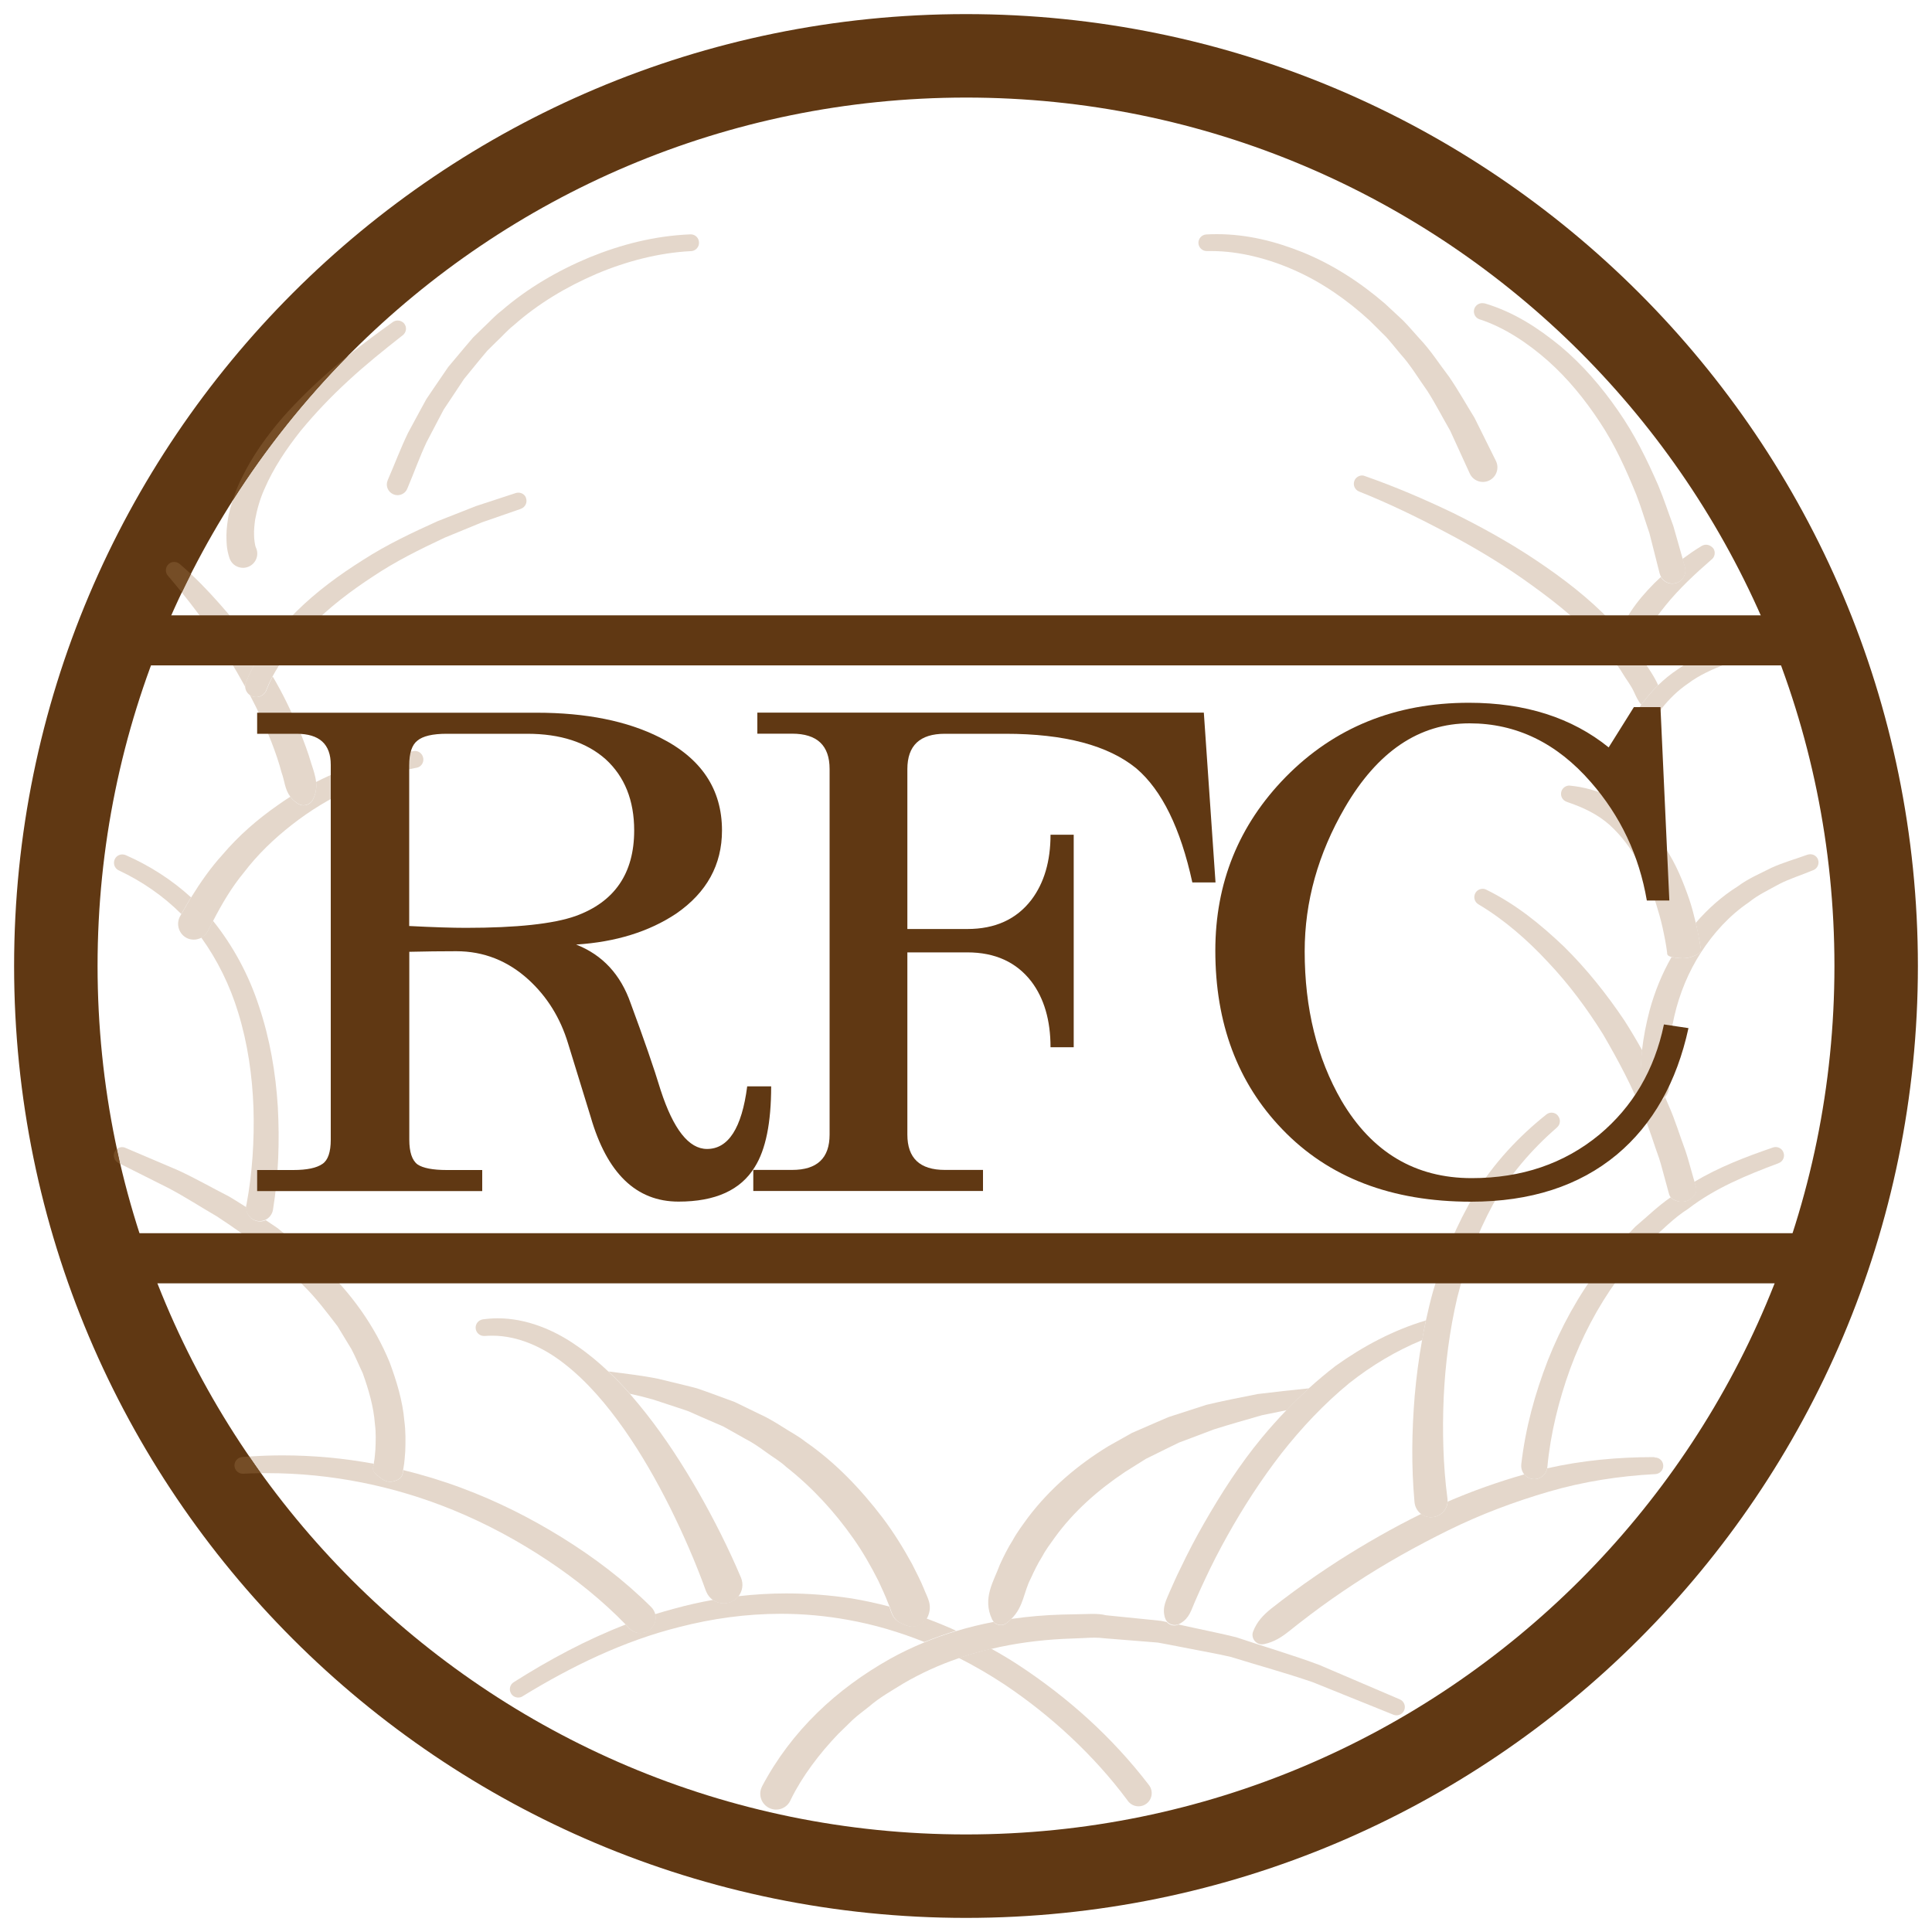
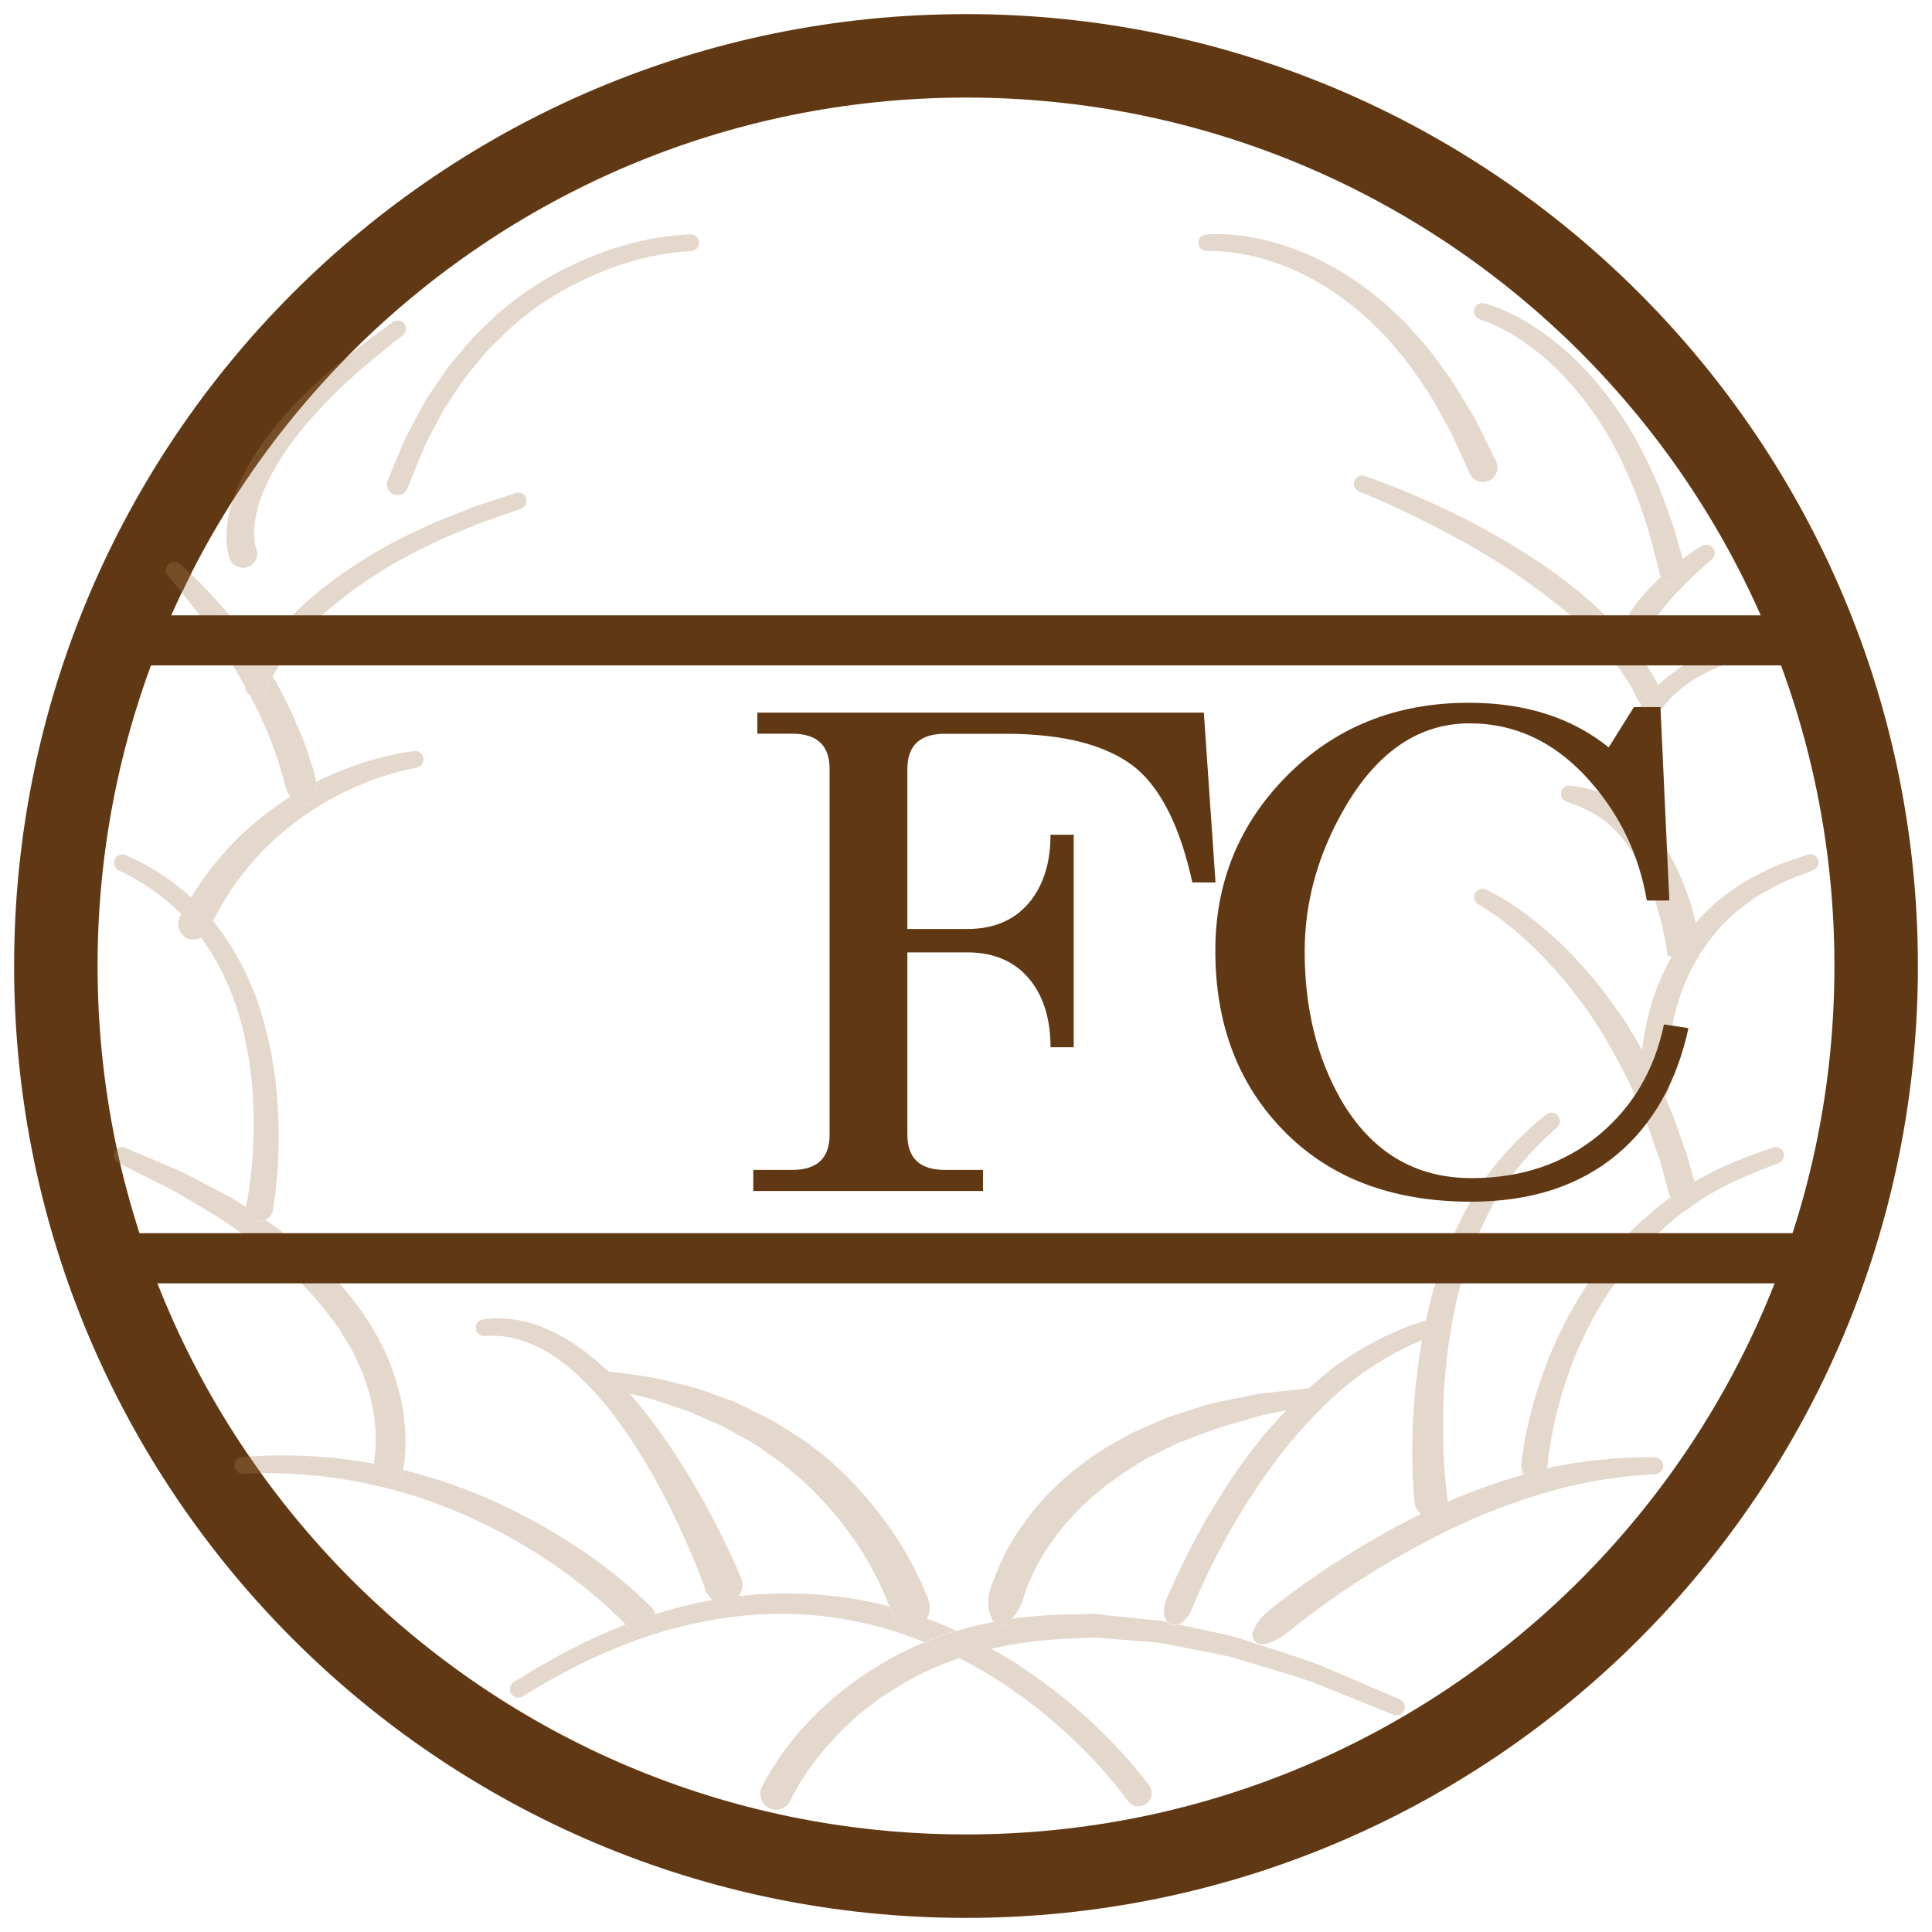
<svg xmlns="http://www.w3.org/2000/svg" id="圖層_1" x="0px" y="0px" viewBox="0 0 200 200" style="enable-background:new 0 0 200 200;" xml:space="preserve">
  <style type="text/css">
	.st0{fill:#603813;}
	.st1{fill:#E4D7CB;}
	.st2{fill:#754D26;}
</style>
  <g>
    <path class="st0" d="M194.22,100h-4.32c0,24.84-10.06,47.28-26.33,63.57c-16.28,16.27-38.73,26.33-63.57,26.33   c-24.84,0-47.29-10.06-63.57-26.33C20.16,147.28,10.11,124.84,10.1,100c0-24.84,10.06-47.28,26.33-63.57   C52.72,20.16,75.16,10.11,100,10.1c24.84,0,47.28,10.06,63.57,26.33c16.27,16.28,26.33,38.73,26.33,63.57H194.22h4.32   c0-54.42-44.12-98.54-98.54-98.54C45.58,1.46,1.46,45.58,1.46,100c0,54.42,44.12,98.54,98.54,98.54   c54.42,0,98.54-44.12,98.54-98.54H194.22" />
    <path class="st1" d="M102.61,170.67c-1.13,0.27-2.25,0.59-3.35,0.96c1.62,0.82,3.19,1.74,4.7,2.73c4.86,3.25,9.31,7.38,12.74,11.99   l0.06,0.09l0.01,0.01c0.27,0.35,0.68,0.54,1.09,0.54c0.29,0,0.58-0.09,0.83-0.28c0.6-0.46,0.71-1.32,0.25-1.92   c-3.84-5.01-8.44-9.11-13.62-12.5C104.44,171.72,103.53,171.18,102.61,170.67 M81.4,164.95c-1.66,0-3.32,0.1-4.97,0.29   c-0.2,0.25-0.45,0.45-0.76,0.58c-0.25,0.1-0.5,0.15-0.76,0.15c-0.4,0-0.78-0.12-1.11-0.35c-1.34,0.24-2.67,0.54-3.98,0.9   c-0.67,0.18-1.34,0.37-2,0.58c0.12,0.51-0.01,1.08-0.42,1.48c-0.31,0.31-0.71,0.47-1.12,0.47c-0.4,0-0.8-0.15-1.11-0.46l-0.03-0.03   l-0.08-0.08c-0.1-0.1-0.19-0.21-0.29-0.31c-4.07,1.57-7.93,3.65-11.59,5.97c-0.4,0.25-0.52,0.78-0.27,1.18   c0.16,0.27,0.45,0.41,0.74,0.41c0.15,0,0.31-0.04,0.45-0.13l0.01-0.01c5.07-3.11,10.48-5.73,16.21-7.16   c3.44-0.89,6.98-1.37,10.51-1.37c2.33,0,4.67,0.21,6.96,0.63c2.71,0.48,5.35,1.27,7.9,2.29c1.08-0.44,2.18-0.83,3.29-1.17   c-1.01-0.46-2.04-0.88-3.09-1.27c-0.32,0.53-0.88,0.83-1.47,0.83c-0.23,0-0.45-0.04-0.67-0.14l-0.44-0.19   c-0.9-0.39-1.02-1.07-1.25-1.73c-1.28-0.34-2.58-0.62-3.89-0.84C85.94,165.13,83.67,164.95,81.4,164.95" />
    <path class="st1" d="M62.99,141.97c0.78,0.74,1.51,1.51,2.22,2.31c0.8,0.18,1.59,0.37,2.37,0.59l2.49,0.82   c0.41,0.14,0.83,0.26,1.24,0.42l1.19,0.53l2.38,1.03l2.26,1.27c0.77,0.39,1.47,0.88,2.17,1.39c0.69,0.51,1.44,0.93,2.07,1.52   c2.69,2.11,5.02,4.65,6.97,7.43c0.98,1.39,1.82,2.87,2.58,4.37c0.35,0.77,0.72,1.53,1.01,2.31c0.06,0.13,0.11,0.25,0.16,0.38   c0.23,0.65,0.35,1.34,1.25,1.73l0.44,0.19c0.22,0.09,0.45,0.14,0.67,0.14c0.59,0,1.16-0.31,1.47-0.83c0.03-0.05,0.06-0.1,0.09-0.16   c0.58-1.26-0.05-2.06-0.38-2.95c-0.36-0.89-0.81-1.72-1.23-2.57c-0.91-1.66-1.91-3.27-3.04-4.77c-2.28-2.99-4.91-5.75-8-7.88   c-0.73-0.59-1.57-1.01-2.35-1.52c-0.79-0.5-1.59-0.98-2.44-1.36l-2.51-1.22l-2.61-0.96l-1.31-0.46c-0.44-0.13-0.89-0.22-1.34-0.34   l-2.68-0.65C66.41,142.38,64.69,142.2,62.99,141.97" />
    <path class="st1" d="M51.52,136.47c-0.51,0-1.02,0.04-1.54,0.11c-0.45,0.07-0.78,0.47-0.74,0.93c0.04,0.45,0.42,0.79,0.86,0.79   c0.03,0,0.05,0,0.08,0c0.26-0.02,0.52-0.03,0.78-0.03c2.68,0,5.26,1.19,7.43,2.88c2.4,1.86,4.42,4.26,6.21,6.8   c1.79,2.55,3.35,5.29,4.76,8.1c1.39,2.8,2.67,5.74,3.71,8.62l0.02,0.05l0.04,0.09c0.15,0.35,0.39,0.63,0.68,0.83   c0.32,0.22,0.71,0.35,1.11,0.35c0.25,0,0.51-0.05,0.76-0.15c0.31-0.13,0.57-0.34,0.76-0.58c0.42-0.54,0.55-1.28,0.26-1.96   c-1.31-3.09-2.77-5.97-4.39-8.82c-1.63-2.84-3.41-5.6-5.45-8.19c-0.53-0.67-1.08-1.33-1.64-1.98c-0.7-0.8-1.44-1.57-2.22-2.31   c-1.01-0.96-2.1-1.87-3.27-2.67C57.38,137.67,54.49,136.47,51.52,136.47" />
    <path class="st1" d="M29.25,150.66c-1.15,0-2.3,0.04-3.44,0.12c0.4,0.58,0.8,1.15,1.21,1.72c0.22,0,0.44,0,0.66,0   c6.6,0,13.16,1.33,19.23,3.82c3.42,1.4,6.69,3.16,9.76,5.2c2.93,1.94,5.76,4.23,8.12,6.67c0.1,0.1,0.2,0.2,0.29,0.31l0.08,0.08   l0.03,0.03c0.31,0.31,0.71,0.46,1.11,0.46c0.41,0,0.81-0.16,1.12-0.47c0.4-0.4,0.54-0.97,0.42-1.48c-0.07-0.27-0.21-0.54-0.42-0.75   c-2.87-2.85-5.92-5.14-9.23-7.2c-3.29-2.04-6.76-3.78-10.39-5.13c-1.98-0.74-4.01-1.36-6.06-1.86c-0.05,0.44-0.06,0.92-0.97,1.16   c-0.12,0.03-0.24,0.05-0.37,0.05c-0.3,0-0.59-0.1-0.82-0.27l-0.45-0.34c-0.74-0.56-0.48-0.87-0.42-1.25   C35.58,150.95,32.41,150.66,29.25,150.66" />
    <path class="st2" d="M25.81,150.77c-0.25,0.02-0.49,0.04-0.74,0.06c-0.46,0.04-0.82,0.44-0.8,0.91c0.02,0.46,0.41,0.82,0.86,0.82   c0.01,0,0.03,0,0.04,0c0.61-0.03,1.22-0.05,1.84-0.06C26.61,151.93,26.2,151.35,25.81,150.77" />
    <path class="st1" d="M12.64,118.75c-0.2,0-0.39,0.07-0.54,0.19c0.11,0.51,0.23,1.03,0.34,1.54l5.04,2.53   c1.7,0.9,3.32,1.95,4.97,2.91c1.6,1.04,3.15,2.16,4.69,3.28c1.4,1.27,2.97,2.38,4.2,3.81c1.36,1.32,2.47,2.81,3.6,4.28l1.44,2.37   c0.43,0.81,0.77,1.66,1.17,2.49c0.61,1.71,1.13,3.47,1.26,5.26c0.12,0.89,0.09,1.79,0.05,2.67c-0.05,0.44-0.06,0.89-0.15,1.3   c0,0.05,0,0.1-0.01,0.15c-0.07,0.38-0.33,0.69,0.42,1.25l0.45,0.34c0.24,0.17,0.52,0.27,0.82,0.27c0.12,0,0.24-0.02,0.37-0.05   c0.91-0.25,0.92-0.72,0.97-1.16c0.01-0.1,0.03-0.2,0.05-0.3c0.1-0.54,0.12-1.07,0.17-1.6c0.04-1.06,0.05-2.13-0.09-3.17   c-0.18-2.11-0.8-4.12-1.52-6.07c-1.58-3.85-4.05-7.25-7-10c-1.38-1.5-3.07-2.61-4.6-3.9c-0.41-0.28-0.82-0.56-1.23-0.83   c-0.18,0.09-0.39,0.13-0.6,0.13c-0.07,0-0.15-0.01-0.22-0.02c-0.71-0.11-1.21-0.74-1.18-1.44c-0.59-0.38-1.18-0.75-1.78-1.11   c-1.77-0.9-3.49-1.89-5.29-2.72l-5.45-2.32C12.87,118.77,12.76,118.75,12.64,118.75" />
    <path class="st2" d="M12.1,118.94c-0.09,0.07-0.17,0.17-0.23,0.28c-0.21,0.43-0.04,0.95,0.38,1.16l0.05,0.03l0.13,0.07   C12.33,119.97,12.21,119.45,12.1,118.94" />
    <path class="st1" d="M22.05,95.32c-0.16,0.31-0.32,0.63-0.48,0.94l-0.05,0.09c-0.16,0.31-0.4,0.55-0.69,0.7   c1.69,2.35,2.98,4.98,3.83,7.78c0.98,3.18,1.46,6.52,1.58,9.87c0.1,3.33-0.12,6.77-0.72,9.97l-0.02,0.08l-0.01,0.03   c-0.01,0.06-0.01,0.11-0.02,0.17c-0.03,0.7,0.47,1.33,1.18,1.44c0.08,0.01,0.15,0.02,0.22,0.02c0.21,0,0.41-0.05,0.6-0.13   c0.4-0.19,0.71-0.57,0.79-1.05c0.58-3.6,0.69-7.09,0.5-10.64c-0.22-3.53-0.82-7.07-1.96-10.45   C25.77,100.97,24.16,97.96,22.05,95.32 M12.66,88.45c-0.32,0-0.64,0.18-0.78,0.5c-0.2,0.43-0.02,0.95,0.41,1.15   c2.41,1.13,4.62,2.66,6.48,4.52c0.33-0.58,0.66-1.15,1.01-1.72c-2-1.83-4.31-3.3-6.77-4.38C12.89,88.47,12.77,88.45,12.66,88.45" />
    <path class="st1" d="M42.97,77.74c-0.04,0-0.07,0-0.11,0.01c-2.6,0.34-5,1.03-7.38,1.96c-0.94,0.37-1.86,0.78-2.76,1.24   c0.06,0.58-0.01,1.19-0.33,1.83c-0.19,0.38-0.57,0.59-0.97,0.59c-0.17,0-0.33-0.04-0.49-0.12l-0.14-0.08l-0.1-0.07   c-0.27-0.2-0.48-0.41-0.64-0.62c-0.43,0.27-0.86,0.56-1.28,0.86c-2.1,1.46-4.06,3.16-5.73,5.13c-1.24,1.36-2.29,2.87-3.26,4.44   c-0.35,0.57-0.68,1.14-1.01,1.72c-0.04,0.07-0.08,0.14-0.12,0.21l-0.04,0.07c-0.4,0.8-0.08,1.78,0.72,2.19   c0.23,0.12,0.48,0.17,0.73,0.17c0.27,0,0.53-0.07,0.77-0.19c0.29-0.15,0.53-0.39,0.69-0.7l0.05-0.09c0.16-0.32,0.32-0.63,0.48-0.94   c0.91-1.76,1.92-3.49,3.19-5.02c1.42-1.87,3.13-3.51,4.99-4.96c1.86-1.46,3.9-2.7,6.07-3.69c2.15-0.99,4.48-1.77,6.75-2.19   l0.07-0.01c0.45-0.08,0.76-0.5,0.7-0.96C43.76,78.06,43.39,77.74,42.97,77.74" />
    <path class="st1" d="M19.76,59.42c-0.32,0.63-0.63,1.27-0.94,1.91c2.39,2.96,4.57,6.13,6.38,9.44c0.06,0.11,0.13,0.23,0.19,0.34   c-0.01-0.16,0.01-0.32,0.07-0.47l0.01-0.02c0.41-1.03,0.88-1.89,1.41-2.7c-1.03-1.54-2.13-3.02-3.3-4.44   C22.36,62.06,21.13,60.7,19.76,59.42" />
    <path class="st2" d="M18.03,58.17c-0.2,0-0.4,0.07-0.56,0.21c-0.36,0.31-0.4,0.86-0.09,1.22l0.03,0.03   c0.48,0.56,0.95,1.13,1.42,1.71c0.31-0.64,0.62-1.28,0.94-1.91c-0.38-0.36-0.77-0.71-1.17-1.05   C18.43,58.24,18.23,58.17,18.03,58.17" />
    <path class="st1" d="M28.23,70.03c-0.24,0.44-0.44,0.88-0.6,1.29l-0.04,0.11c-0.17,0.45-0.6,0.73-1.06,0.73   c-0.13,0-0.27-0.02-0.4-0.07c-0.1-0.04-0.19-0.09-0.27-0.15c0.85,1.6,1.6,3.23,2.25,4.9c0.4,1.04,0.77,2.1,1.05,3.17   c0.31,0.83,0.31,1.69,0.89,2.46c0.16,0.22,0.37,0.42,0.64,0.62l0.1,0.07l0.14,0.08c0.16,0.08,0.33,0.12,0.49,0.12   c0.39,0,0.78-0.22,0.97-0.59c0.33-0.64,0.39-1.25,0.33-1.83c-0.07-0.64-0.28-1.25-0.48-1.85c-0.34-1.17-0.76-2.3-1.22-3.42   C30.2,73.74,29.3,71.83,28.23,70.03" />
    <path class="st1" d="M53.66,51c-0.09,0-0.18,0.01-0.27,0.04l-4.09,1.34l-4.02,1.58c-2.63,1.19-5.24,2.42-7.69,4   c-2.45,1.54-4.82,3.27-6.91,5.34c-1.03,1.05-2.03,2.13-2.91,3.33c-0.31,0.42-0.61,0.85-0.9,1.28c-0.53,0.81-1,1.67-1.41,2.7   l-0.01,0.02c-0.06,0.16-0.08,0.32-0.07,0.47c0.02,0.33,0.19,0.64,0.46,0.84c0.08,0.06,0.17,0.11,0.27,0.15   c0.13,0.05,0.27,0.07,0.4,0.07c0.46,0,0.89-0.28,1.06-0.73l0.04-0.11c0.16-0.41,0.36-0.85,0.6-1.29c0.38-0.71,0.85-1.44,1.33-2.09   c0.78-1.11,1.7-2.13,2.64-3.12c1.92-1.97,4.14-3.65,6.47-5.17c2.31-1.55,4.83-2.79,7.36-3.98l3.89-1.6l3.98-1.38l0.04-0.02   c0.44-0.15,0.69-0.64,0.54-1.09C54.37,51.23,54.03,51,53.66,51" />
    <path class="st1" d="M41.17,33.18c-0.18,0-0.35,0.05-0.51,0.16c-1.54,1.11-3.07,2.23-4.55,3.42c-4.53,4.58-8.58,9.64-12.05,15.1   c-0.15,0.47-0.27,0.96-0.39,1.45c-0.12,0.68-0.22,1.37-0.23,2.09c0.01,0.76-0.01,1.36,0.31,2.36l0.06,0.15   c0.24,0.55,0.78,0.87,1.35,0.87c0.2,0,0.4-0.04,0.6-0.13c0.74-0.33,1.08-1.2,0.74-1.95l-0.02-0.04c-0.08-0.17-0.18-0.82-0.18-1.28   c-0.02-0.51,0.04-1.05,0.11-1.58c0.2-1.07,0.5-2.16,0.98-3.21c0.91-2.11,2.23-4.09,3.71-5.96c1.52-1.85,3.18-3.59,4.97-5.23   c1.78-1.65,3.68-3.17,5.6-4.68l0.03-0.02c0.36-0.29,0.44-0.81,0.16-1.18C41.7,33.3,41.43,33.18,41.17,33.18" />
    <path class="st2" d="M36.11,36.76c-0.46,0.37-0.92,0.75-1.37,1.13c-1.91,1.61-3.72,3.36-5.41,5.25c-1.66,1.92-3.18,4-4.32,6.37   c-0.38,0.74-0.68,1.53-0.94,2.34C27.53,46.4,31.58,41.34,36.11,36.76" />
    <path class="st1" d="M71.51,24.26c-0.01,0-0.02,0-0.04,0c-3.68,0.15-7.12,1.03-10.44,2.38c-3.29,1.37-6.42,3.19-9.12,5.53   c-0.71,0.54-1.31,1.22-1.96,1.82l-0.96,0.93l-0.87,1.02l-1.72,2.05l-1.51,2.21l-0.75,1.11l-0.64,1.17l-1.27,2.35   c-0.77,1.6-1.39,3.26-2.1,4.89l0,0.01c-0.24,0.56,0.03,1.2,0.59,1.44c0.14,0.06,0.28,0.09,0.43,0.09c0.43,0,0.84-0.25,1.01-0.67   l0.05-0.12c0.66-1.56,1.23-3.17,1.95-4.7l1.18-2.25l0.59-1.12l0.7-1.05l1.4-2.11l1.6-1.96l0.81-0.97l0.9-0.89   c0.62-0.57,1.17-1.22,1.83-1.74c2.53-2.24,5.46-3.99,8.56-5.32c3.08-1.31,6.47-2.19,9.73-2.36l0.08,0c0.47-0.03,0.84-0.42,0.82-0.9   C72.35,24.63,71.97,24.26,71.51,24.26" />
    <path class="st1" d="M113.05,167.07c-0.27,0-0.55,0.01-0.82,0.02l-2.3,0.05c-1.74,0.05-3.5,0.2-5.24,0.45   c-0.08,0.08-0.17,0.16-0.26,0.24l-0.2,0.17c-0.18,0.16-0.41,0.23-0.64,0.23c-0.27,0-0.54-0.11-0.74-0.33   c-1.3,0.25-2.59,0.56-3.87,0.95c-1.11,0.33-2.21,0.72-3.29,1.17c-1.22,0.5-2.42,1.07-3.58,1.72c-5.46,3.07-10.15,7.38-13.22,13.18   l-0.02,0.05c-0.4,0.81-0.06,1.79,0.75,2.19c0.23,0.11,0.48,0.17,0.72,0.17c0.61,0,1.19-0.34,1.47-0.92l0.07-0.15   c1.15-2.36,2.96-4.75,4.9-6.77l1.53-1.49c0.52-0.48,1.11-0.89,1.66-1.34c1.08-0.94,2.34-1.64,3.55-2.39   c1.81-1.06,3.73-1.93,5.72-2.61c1.1-0.38,2.21-0.7,3.35-0.96c2.43-0.58,4.92-0.91,7.43-1.04l2.18-0.09   c0.36-0.02,0.71-0.04,1.07-0.04c0.37,0,0.74,0.02,1.11,0.07l4.38,0.35l1.1,0.09l1.08,0.2l2.17,0.42c1.44,0.29,2.9,0.53,4.33,0.87   c2.82,0.88,5.68,1.65,8.48,2.62l8.26,3.33l0.07,0.03c0.11,0.04,0.22,0.06,0.32,0.06c0.34,0,0.65-0.2,0.79-0.52   c0.19-0.44-0.02-0.95-0.45-1.13l-8.32-3.56c-2.83-1.06-5.74-1.9-8.61-2.87c-1.47-0.37-2.96-0.66-4.45-0.99l-1.52-0.33   c-0.14,0.06-0.29,0.1-0.44,0.1c-0.3,0-0.59-0.13-0.8-0.36l-0.59-0.12l-1.14-0.12l-4.56-0.46   C114.03,167.09,113.54,167.07,113.05,167.07" />
    <path class="st1" d="M135.5,143.72c-1.77,0.18-3.54,0.37-5.31,0.59c-1.77,0.36-3.55,0.69-5.31,1.12l-2.6,0.84l-1.3,0.42l-1.26,0.54   l-2.53,1.1l-2.42,1.36c-3.16,1.92-6.07,4.38-8.35,7.4c-0.55,0.76-1.13,1.52-1.58,2.35c-0.51,0.8-0.93,1.65-1.33,2.52   c-0.64,1.75-1.85,3.49-0.8,5.7l0.14,0.21c0,0.01,0.01,0.01,0.01,0.02c0.19,0.22,0.46,0.33,0.74,0.33c0.22,0,0.45-0.08,0.64-0.23   l0.2-0.17c0.09-0.08,0.18-0.16,0.26-0.24c1.28-1.26,1.27-2.8,2.01-4.19c0.34-0.75,0.69-1.48,1.13-2.18   c0.38-0.73,0.88-1.39,1.36-2.06c1.94-2.68,4.47-4.91,7.27-6.78l2.15-1.35l2.29-1.13l1.15-0.56l1.2-0.45l2.41-0.91   c1.64-0.52,3.31-0.99,4.98-1.47c0.85-0.17,1.7-0.34,2.55-0.52C133.93,145.2,134.7,144.45,135.5,143.72" />
    <path class="st1" d="M171.18,150.84c-3.7,0-7.41,0.34-11.02,1.16c-0.12,0.65-0.68,1.12-1.33,1.12c-0.04,0-0.08,0-0.13-0.01   c-0.37-0.04-0.69-0.22-0.91-0.48c-2.7,0.77-5.36,1.71-7.93,2.82c-0.05,0.8-0.66,1.48-1.49,1.59c-0.08,0.01-0.15,0.02-0.23,0.02   c-0.38,0-0.73-0.13-1.02-0.34c-2.92,1.43-5.74,3.05-8.48,4.79c-1.62,1.05-3.22,2.13-4.77,3.28c-0.78,0.57-1.55,1.16-2.31,1.76   c-0.75,0.61-1.44,1.3-1.84,2.35c-0.07,0.17-0.08,0.35-0.04,0.55c0.1,0.45,0.5,0.77,0.95,0.77c0.07,0,0.13-0.01,0.2-0.02l0.06-0.01   c1.02-0.22,1.8-0.73,2.53-1.31c0.73-0.58,1.46-1.16,2.21-1.72c1.49-1.13,3.02-2.2,4.58-3.22c3.12-2.06,6.39-3.88,9.73-5.53   c3.35-1.65,6.84-2.96,10.41-4c3.57-1.04,7.25-1.61,10.97-1.81l0.05,0c0.45-0.03,0.81-0.4,0.81-0.86c0-0.48-0.38-0.86-0.86-0.86   C171.27,150.84,171.22,150.84,171.18,150.84" />
    <path class="st1" d="M147.61,136.69c-3.37,1-6.5,2.67-9.34,4.7c-0.96,0.74-1.88,1.51-2.77,2.32c-0.8,0.73-1.57,1.48-2.32,2.26   c-0.89,0.93-1.75,1.89-2.57,2.88c-2.27,2.75-4.19,5.74-5.95,8.81c-0.88,1.53-1.7,3.1-2.46,4.7c-0.4,0.79-0.75,1.61-1.11,2.41   c-0.33,0.82-0.82,1.59-0.5,2.68l0.1,0.24c0.04,0.06,0.08,0.12,0.12,0.17c0.2,0.23,0.5,0.36,0.8,0.36c0.15,0,0.3-0.03,0.44-0.1   c0.03-0.02,0.07-0.03,0.1-0.05l0.07-0.04c0.92-0.54,1.1-1.38,1.45-2.16c0.34-0.78,0.68-1.56,1.05-2.33   c0.72-1.55,1.5-3.07,2.33-4.55c1.66-2.98,3.52-5.84,5.6-8.53c2.1-2.67,4.42-5.14,7.03-7.28c2.31-1.83,4.84-3.34,7.55-4.46   C147.33,138.05,147.46,137.37,147.61,136.69" />
    <path class="st1" d="M183.81,118.74c-0.09,0-0.19,0.02-0.28,0.05c-2.79,0.96-5.58,2.02-8.13,3.55l0.07,0.25   c0.11,0.39,0.3,0.77-0.23,1.32c-0.32,0.33-0.74,0.49-1.16,0.49c-0.16,0-0.32-0.02-0.47-0.07l-0.05-0.02   c-0.31-0.1-0.5-0.22-0.62-0.36c-1.31,0.9-2.45,2.02-3.67,3.05c-1.27,1.34-2.58,2.66-3.66,4.18c-2.23,2.95-4.03,6.22-5.38,9.65   c-1.34,3.46-2.31,6.97-2.75,10.77l0,0.03c-0.03,0.37,0.09,0.73,0.31,1c0.22,0.26,0.54,0.45,0.91,0.48c0.04,0,0.09,0.01,0.13,0.01   c0.65,0,1.22-0.47,1.33-1.12c0.01-0.04,0.01-0.08,0.02-0.11l0.01-0.09c0.31-3.34,1.17-6.84,2.35-10.09   c1.2-3.28,2.83-6.39,4.87-9.21c0.97-1.45,2.18-2.71,3.34-4c1.31-1.14,2.51-2.42,3.99-3.35c2.77-2.14,6.04-3.49,9.31-4.71l0.07-0.03   c0.44-0.16,0.67-0.65,0.51-1.09C184.51,118.96,184.17,118.74,183.81,118.74" />
    <path class="st1" d="M160.62,115.18c-0.19,0-0.38,0.06-0.54,0.19c-2.89,2.3-5.43,5.04-7.38,8.19c-1.89,3.17-3.32,6.59-4.35,10.11   c-0.28,1-0.52,2.01-0.74,3.03c-0.15,0.68-0.28,1.35-0.4,2.04c-0.34,1.9-0.59,3.82-0.76,5.74c-0.3,3.66-0.36,7.26-0.02,11.03   l0.01,0.07c0.06,0.48,0.32,0.88,0.67,1.15c0.29,0.22,0.65,0.34,1.02,0.34c0.08,0,0.15,0,0.23-0.02c0.83-0.11,1.44-0.79,1.49-1.59   c0.01-0.11,0-0.22-0.01-0.34l-0.01-0.07c-0.44-3.34-0.53-6.91-0.38-10.37c0.16-3.48,0.61-6.95,1.4-10.34   c0.84-3.37,2.06-6.63,3.71-9.67c1.71-3.01,3.97-5.65,6.58-7.92l0.04-0.04c0.35-0.3,0.4-0.83,0.11-1.19   C161.13,115.29,160.87,115.18,160.62,115.18" />
    <path class="st1" d="M153.48,92.01c-0.29,0-0.58,0.15-0.74,0.42c-0.24,0.41-0.11,0.94,0.3,1.18l0.08,0.05   c2.58,1.54,5.02,3.66,7.13,5.94c2.15,2.27,4.03,4.8,5.69,7.46c1.58,2.71,3.06,5.48,4.21,8.41c0.63,1.44,1.06,2.96,1.6,4.44   c0.25,0.75,0.42,1.52,0.64,2.27l0.31,1.14c0.06,0.22,0.1,0.45,0.26,0.64c0.12,0.14,0.31,0.26,0.62,0.36l0.05,0.02   c0.15,0.05,0.31,0.07,0.47,0.07c0.42,0,0.84-0.16,1.16-0.49c0.53-0.55,0.35-0.93,0.23-1.32l-0.07-0.25l-0.27-0.94   c-0.23-0.79-0.43-1.59-0.7-2.36c-0.58-1.54-1.04-3.12-1.72-4.63c-0.11-0.28-0.23-0.55-0.35-0.83c-0.24,0.25-0.56,0.41-0.93,0.44   c-0.04,0-0.08,0.01-0.12,0.01c-0.75,0-1.39-0.58-1.46-1.34l0-0.06c-0.06-1.35-0.01-2.65,0.13-3.91c-0.58-1.04-1.19-2.07-1.83-3.07   c-1.84-2.74-3.91-5.34-6.26-7.66c-2.41-2.29-4.94-4.37-8.03-5.89C153.73,92.03,153.61,92.01,153.48,92.01" />
    <path class="st1" d="M187.4,88.43c-0.1,0-0.2,0.02-0.3,0.05c-1.23,0.45-2.51,0.8-3.71,1.35c-1.18,0.6-2.41,1.11-3.49,1.92   c-1.63,1.02-3.09,2.32-4.36,3.79c0.03,0.15,0.07,0.3,0.1,0.44c0.11,0.48,0.19,0.96,0.29,1.44l0.12,0.73   c0.06,0.25,0.11,0.49-0.79,0.85c-0.35,0.14-0.71,0.2-1.06,0.2c-0.1,0-0.19,0-0.29-0.01l-0.38-0.04c-0.2-0.02-0.36-0.05-0.49-0.08   c-0.99,1.73-1.75,3.6-2.27,5.51c-0.36,1.37-0.63,2.74-0.79,4.13c-0.14,1.27-0.19,2.56-0.13,3.91l0,0.06   c0.06,0.77,0.7,1.34,1.46,1.34c0.04,0,0.08,0,0.12-0.01c0.37-0.03,0.69-0.2,0.93-0.44c0.28-0.29,0.44-0.7,0.41-1.14l-0.01-0.11   c-0.19-2.25,0.03-4.78,0.56-7.11c0.54-2.35,1.47-4.61,2.77-6.62c1.3-2.01,2.95-3.83,4.96-5.19c0.94-0.77,2.06-1.28,3.13-1.88   c1.09-0.56,2.28-0.92,3.42-1.4l0.13-0.05c0.42-0.18,0.63-0.66,0.47-1.09C188.08,88.64,187.75,88.43,187.4,88.43" />
    <path class="st1" d="M172.05,73.33c-0.09,0.12-0.19,0.24-0.28,0.36C171.89,73.59,171.99,73.47,172.05,73.33 M141.01,49.22   c-0.34,0-0.67,0.21-0.8,0.54c-0.18,0.44,0.04,0.95,0.48,1.12l0.02,0.01c2.97,1.18,5.9,2.6,8.74,4.1c2.85,1.49,5.63,3.13,8.25,4.97   c2.6,1.84,5.16,3.78,7.3,6.09c0.58,0.54,1.05,1.16,1.55,1.76c0.5,0.6,1.01,1.19,1.4,1.86c0.39,0.66,0.89,1.27,1.2,1.96   c0.21,0.47,0.42,0.92,0.75,1.33c0.05-0.07,0.1-0.14,0.16-0.21c0.48-0.64,1.01-1.26,1.59-1.82c-0.42-0.96-1.06-1.82-1.61-2.69   c-0.12-0.2-0.25-0.4-0.39-0.59c-0.07,0.13-0.21,0.25-0.49,0.37l-0.26,0.11c-0.17,0.07-0.34,0.11-0.52,0.11   c-0.35,0-0.7-0.14-0.95-0.39c-0.36-0.37-0.33-0.74-0.25-1.07c0.07-0.34,0.21-0.64,0.31-0.96c0.06-0.18,0.13-0.35,0.21-0.52   c-0.29-0.34-0.59-0.66-0.91-0.96c-2.33-2.45-5-4.48-7.76-6.33c-2.76-1.85-5.66-3.45-8.61-4.91c-2.98-1.43-5.99-2.72-9.13-3.82   C141.2,49.24,141.1,49.22,141.01,49.22" />
    <path class="st1" d="M176.61,56.39c-0.15,0-0.3,0.04-0.44,0.12c-0.71,0.42-1.36,0.88-2,1.35l0.24,0.84   c0.2,0.72-0.21,1.46-0.93,1.67c-0.12,0.03-0.25,0.05-0.37,0.05c-0.49,0-0.94-0.26-1.18-0.69c-0.47,0.43-0.92,0.88-1.35,1.35   c-0.83,0.9-1.6,1.88-2.23,2.99c-0.23,0.39-0.45,0.8-0.63,1.24c-0.07,0.17-0.14,0.35-0.21,0.52c-0.1,0.32-0.24,0.63-0.31,0.96   c-0.08,0.33-0.12,0.7,0.25,1.07c0.25,0.25,0.59,0.39,0.95,0.39c0.17,0,0.35-0.03,0.52-0.11l0.26-0.11   c0.28-0.12,0.42-0.24,0.49-0.37c0.05-0.09,0.06-0.18,0.07-0.27c0.04-0.23,0.14-0.46,0.21-0.7c0.16-0.46,0.37-0.93,0.63-1.39   c0.49-0.92,1.16-1.78,1.85-2.64c1.38-1.71,3.07-3.28,4.75-4.74l0.03-0.02c0.31-0.27,0.39-0.73,0.18-1.09   C177.19,56.54,176.9,56.39,176.61,56.39" />
    <path class="st1" d="M125.97,24.24c-0.36,0-0.73,0.01-1.1,0.03c-0.46,0.03-0.82,0.42-0.81,0.88c0.01,0.47,0.4,0.84,0.86,0.84   c0.01,0,0.01,0,0.02,0l0.1,0c0.12,0,0.24,0,0.37,0c2.88,0,5.92,0.79,8.63,2c2.86,1.27,5.45,3.09,7.75,5.2l1.67,1.66   c0.53,0.57,1.01,1.2,1.52,1.8c1.06,1.16,1.86,2.54,2.78,3.82c0.85,1.33,1.57,2.75,2.36,4.11l1.98,4.33l0.05,0.11l0.02,0.04   c0.26,0.53,0.79,0.83,1.34,0.83c0.22,0,0.45-0.05,0.67-0.16c0.74-0.37,1.04-1.27,0.68-2.01l-2.22-4.47   c-0.88-1.42-1.69-2.88-2.64-4.26c-1.02-1.33-1.91-2.75-3.08-3.97c-0.57-0.62-1.1-1.27-1.69-1.86l-1.85-1.72   c-2.55-2.2-5.41-4.06-8.54-5.33C132.02,24.98,129.09,24.24,125.97,24.24" />
    <path class="st1" d="M153.44,31.38c-0.36,0-0.7,0.23-0.82,0.59c-0.15,0.45,0.09,0.94,0.55,1.09l0.1,0.03   c2.48,0.82,4.91,2.44,6.97,4.26c2.08,1.85,3.85,4.03,5.38,6.36c1.55,2.33,2.71,4.9,3.77,7.5c0.51,1.31,0.9,2.66,1.36,3.99l1.04,4.1   l0.03,0.1l0.01,0.03c0.03,0.1,0.07,0.2,0.12,0.29c0.24,0.43,0.69,0.69,1.18,0.69c0.12,0,0.25-0.02,0.37-0.05   c0.72-0.2,1.13-0.95,0.93-1.67l-0.24-0.84l-0.97-3.41c-0.52-1.38-0.97-2.79-1.54-4.15c-1.18-2.71-2.49-5.38-4.2-7.81   c-1.69-2.44-3.64-4.71-5.93-6.63c-2.32-1.9-4.8-3.53-7.83-4.44C153.61,31.4,153.53,31.38,153.44,31.38" />
    <path class="st1" d="M162.46,81.32c-0.36,0-0.7,0.23-0.82,0.59c-0.15,0.45,0.09,0.94,0.54,1.09l0.07,0.03   c1.64,0.55,3.15,1.27,4.39,2.38c1.23,1.12,2.22,2.47,3.05,3.95c0.82,1.49,1.44,3.12,1.92,4.79c0.26,0.83,0.47,1.68,0.64,2.54   c0.1,0.43,0.16,0.86,0.24,1.29l0.09,0.64c0,0.17,0,0.33,0.47,0.45c0.13,0.03,0.29,0.06,0.49,0.08l0.38,0.04   c0.1,0.01,0.19,0.01,0.29,0.01c0.35,0,0.71-0.07,1.06-0.2c0.91-0.36,0.86-0.61,0.79-0.85l-0.12-0.73   c-0.09-0.48-0.17-0.97-0.29-1.44c-0.03-0.15-0.07-0.3-0.1-0.44c-0.19-0.8-0.4-1.6-0.66-2.39c-0.64-1.85-1.38-3.7-2.5-5.38   c-1.09-1.69-2.47-3.23-4.14-4.43c-0.05-0.03-0.1-0.07-0.16-0.1c-0.11,0.04-0.22,0.06-0.34,0.06c-0.01,0-0.02,0-0.03,0   c-0.49-0.01-0.9-0.36-1.01-0.81c-1.33-0.63-2.74-1.02-4.17-1.16C162.51,81.32,162.48,81.32,162.46,81.32" />
    <path class="st1" d="M178.46,67.04c-0.1,0-0.2,0.02-0.3,0.05c-1.55,0.57-3.11,1.21-4.48,2.2c-0.73,0.48-1.41,1.04-2.04,1.65   c-0.58,0.56-1.11,1.18-1.59,1.82c-0.05,0.07-0.11,0.14-0.16,0.21c-0.94,1.29-1.69,2.72-2.22,4.22c-0.55,1.6-0.91,3.19-1,4.98v0.02   c0,0.1,0.01,0.19,0.03,0.28c0.11,0.45,0.52,0.8,1.01,0.81c0.01,0,0.02,0,0.03,0c0.12,0,0.23-0.02,0.34-0.06   c0.41-0.14,0.71-0.52,0.72-0.98l0-0.08c0.04-1.37,0.33-2.92,0.79-4.32c0.47-1.41,1.14-2.75,2.01-3.95   c0.05-0.07,0.11-0.15,0.16-0.22c0.09-0.12,0.18-0.24,0.28-0.36c0.77-0.97,1.66-1.84,2.69-2.54c1.19-0.9,2.57-1.5,3.98-2.05   l0.07-0.03c0.43-0.17,0.65-0.66,0.49-1.1C179.15,67.26,178.82,67.04,178.46,67.04" />
-     <path class="st0" d="M79.83,112.46c0,3.76-0.56,6.54-1.69,8.34c-1.46,2.4-4.09,3.59-7.9,3.59c-4.38,0-7.41-2.93-9.1-8.79   c-0.33-1.07-1.11-3.59-2.33-7.57c-0.8-2.65-2.17-4.85-4.09-6.61c-2.16-1.97-4.66-2.95-7.48-2.95c-1.6,0-3.22,0.02-4.87,0.06v19.44   c0,1.28,0.28,2.14,0.85,2.57c0.56,0.38,1.58,0.58,3.03,0.58h3.67v2.18H26.62v-2.18h3.74c1.41,0,2.42-0.21,3.03-0.64   c0.56-0.38,0.85-1.22,0.85-2.5V79.17c0-2.14-1.18-3.21-3.53-3.21h-4.09v-2.18h28.93c5.13,0,9.39,0.86,12.77,2.57   c4.28,2.14,6.42,5.35,6.42,9.62c0,3.55-1.58,6.42-4.73,8.6c-2.82,1.88-6.28,2.95-10.37,3.21c2.73,1.07,4.61,3.1,5.65,6.09   c1.36,3.68,2.4,6.67,3.1,8.98c1.32,4.06,2.92,6.09,4.8,6.09c2.21,0,3.6-2.16,4.16-6.48H79.83z M65.65,85.97   c0-3.12-0.99-5.58-2.96-7.38c-1.98-1.75-4.68-2.63-8.12-2.63h-8.33c-1.46,0-2.47,0.24-3.03,0.71c-0.56,0.43-0.85,1.28-0.85,2.57   v16.62c2.54,0.13,4.49,0.19,5.86,0.19c5.27,0,9.06-0.41,11.36-1.22C63.62,93.37,65.65,90.41,65.65,85.97z" />
    <path class="st0" d="M125.83,91.35h-2.4c-1.22-5.6-3.15-9.54-5.79-11.8c-2.92-2.39-7.44-3.59-13.55-3.59h-6.28   c-2.59,0-3.88,1.22-3.88,3.66v16.55h6.21c2.87,0,5.08-1,6.63-3.02c1.32-1.75,1.98-4,1.98-6.74h2.4v22h-2.4   c0-2.78-0.66-5.05-1.98-6.8c-1.55-2.01-3.76-3.02-6.63-3.02h-6.21v18.86c0,2.44,1.29,3.66,3.88,3.66h3.95v2.18H77.98v-2.18H82   c2.59,0,3.88-1.22,3.88-3.66V79.61c0-2.44-1.29-3.66-3.88-3.66h-3.6v-2.18h46.22L125.83,91.35z" />
    <path class="st0" d="M174.79,106.43c-1.22,5.6-3.69,9.97-7.41,13.09c-3.91,3.25-8.94,4.88-15.1,4.88c-8.23,0-14.75-2.5-19.55-7.51   c-4.61-4.79-6.92-10.95-6.92-18.48c0-7.01,2.42-13,7.27-17.96c5.03-5.13,11.36-7.7,18.98-7.7c5.83,0,10.66,1.54,14.47,4.62   l2.61-4.17h2.75l0.92,20.02h-2.33c-0.8-4.66-2.73-8.75-5.79-12.25c-3.53-4.06-7.72-6.09-12.56-6.09c-5.22,0-9.53,2.91-12.91,8.72   c-2.78,4.79-4.16,9.75-4.16,14.88c0,5.9,1.27,11.06,3.81,15.46c3.15,5.35,7.64,8.02,13.48,8.02c5.17,0,9.57-1.5,13.2-4.49   c3.48-2.91,5.72-6.71,6.7-11.42L174.79,106.43z" />
    <polyline class="st0" points="10.1,68.88 189.9,68.88 189.9,63.7 10.1,63.7  " />
    <polyline class="st0" points="10.1,132.85 189.9,132.85 189.9,127.66 10.1,127.66  " />
  </g>
</svg>